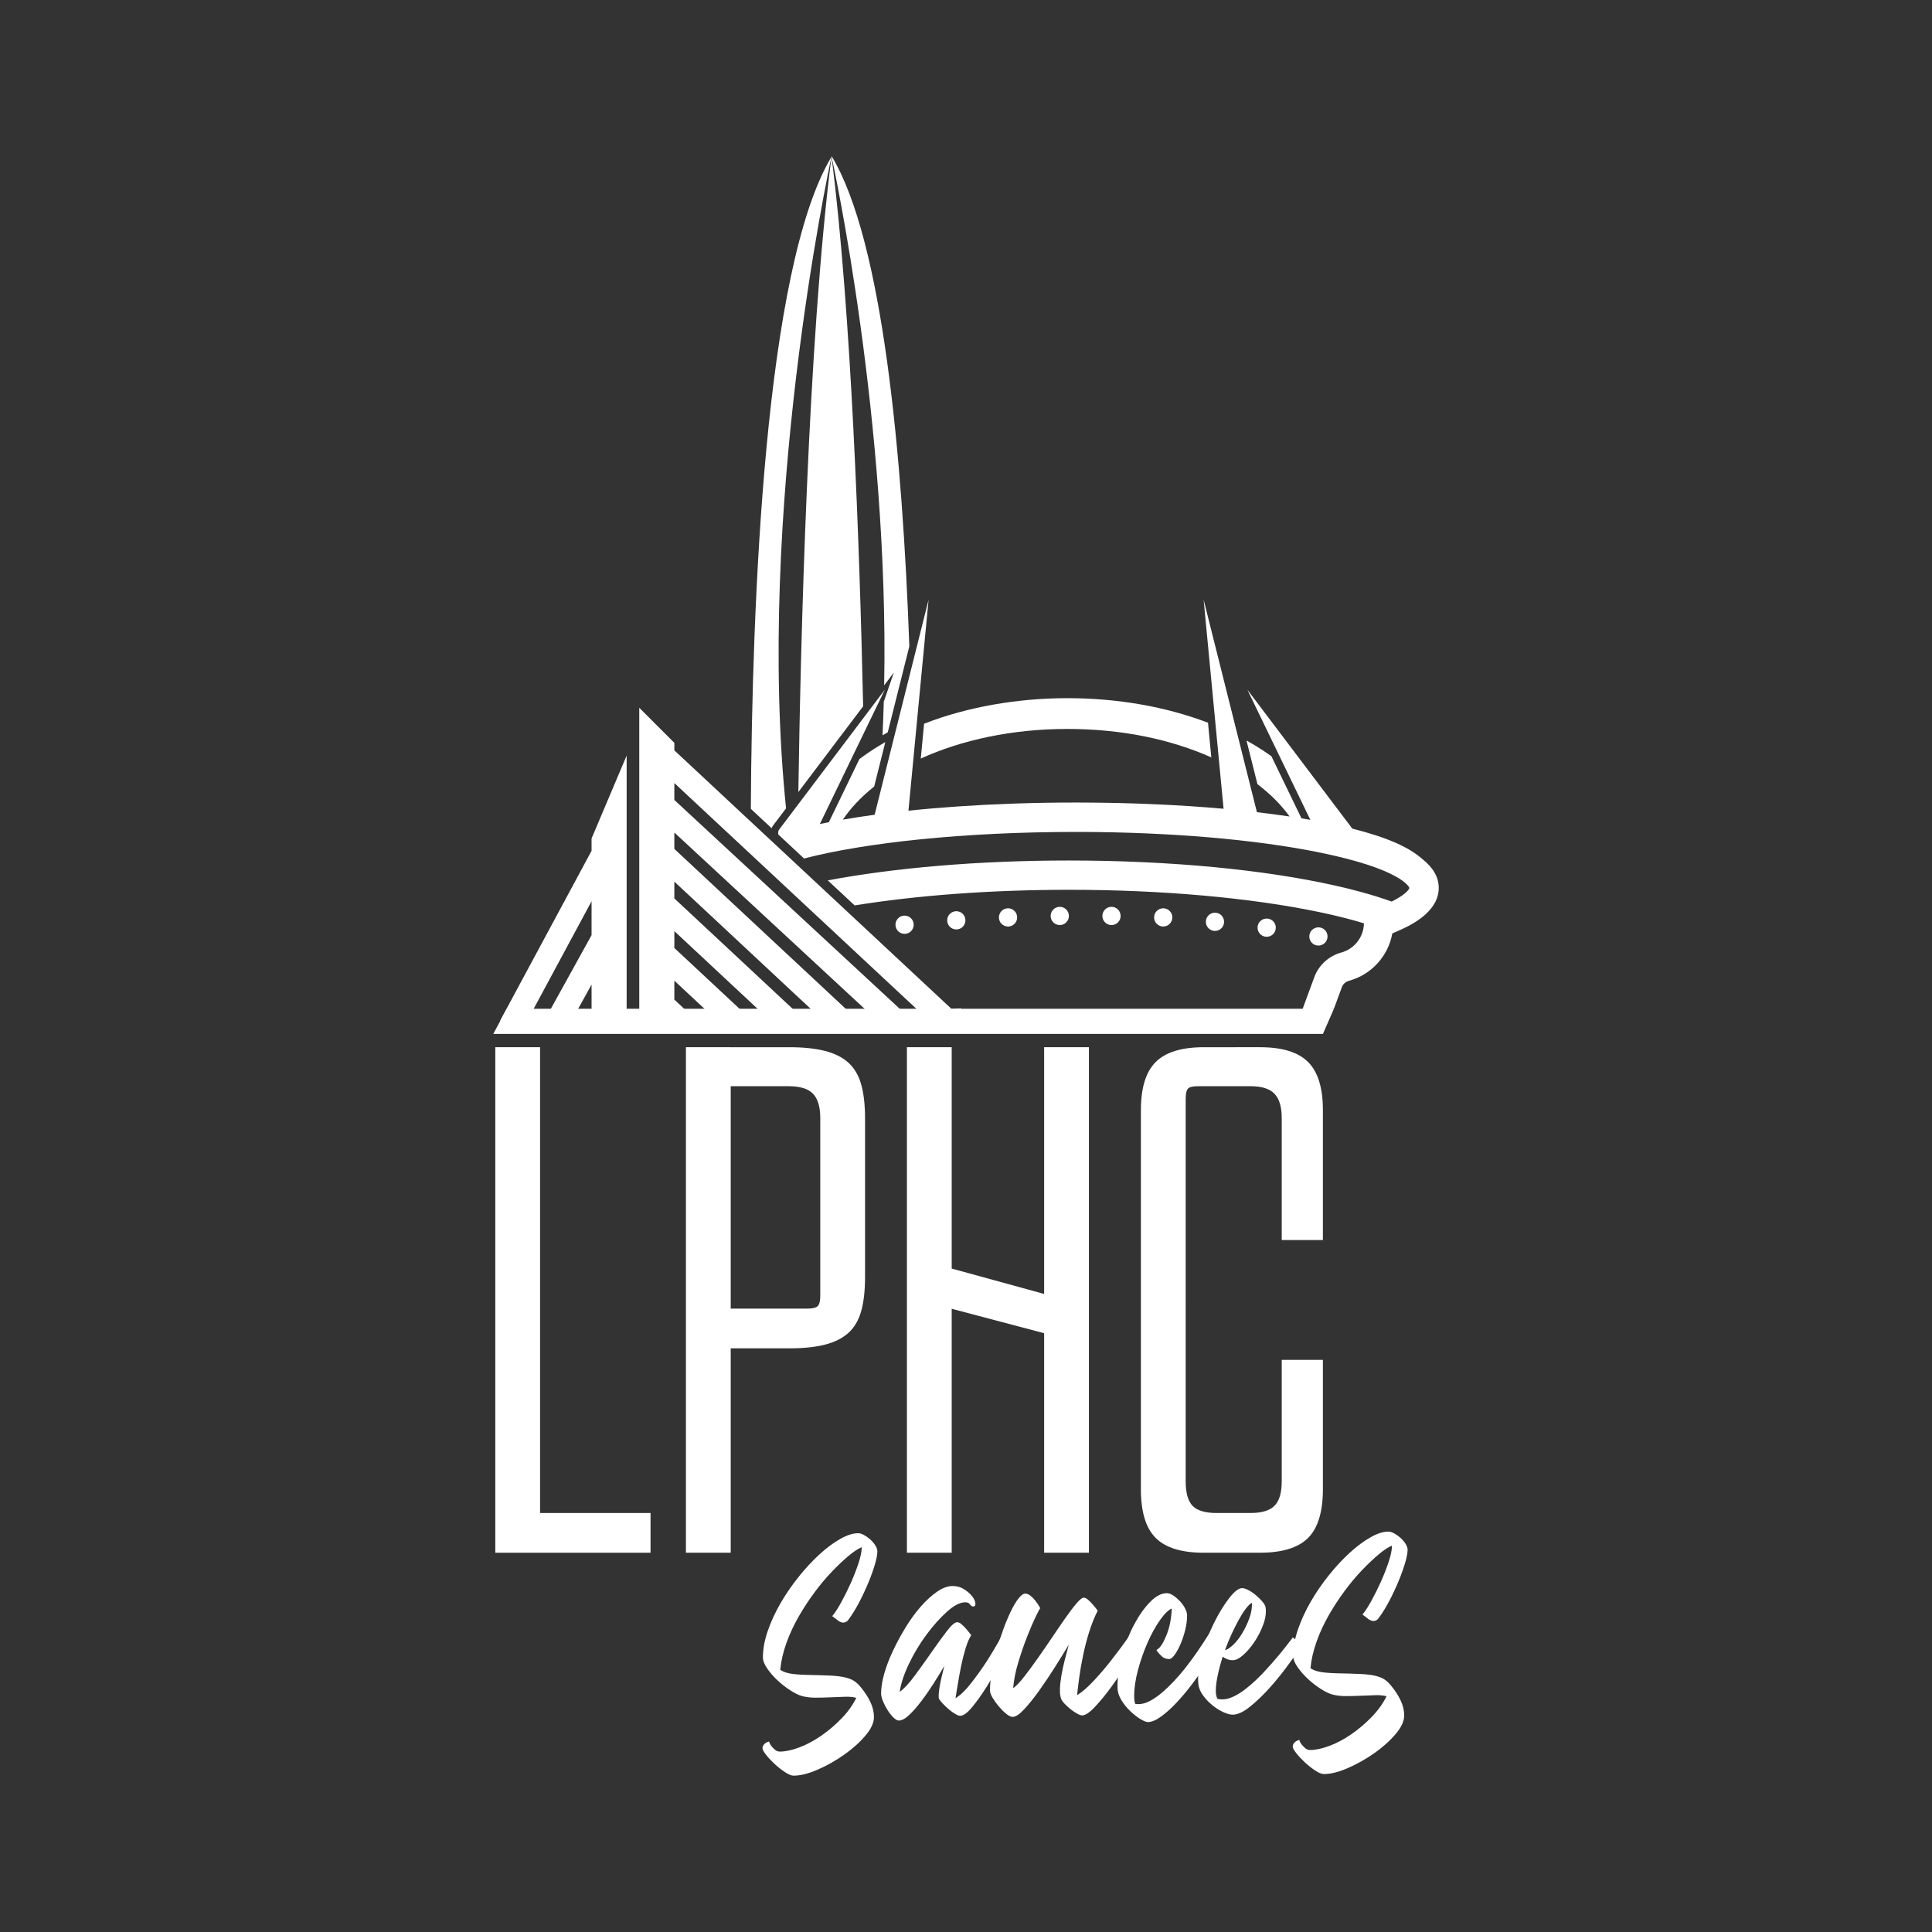
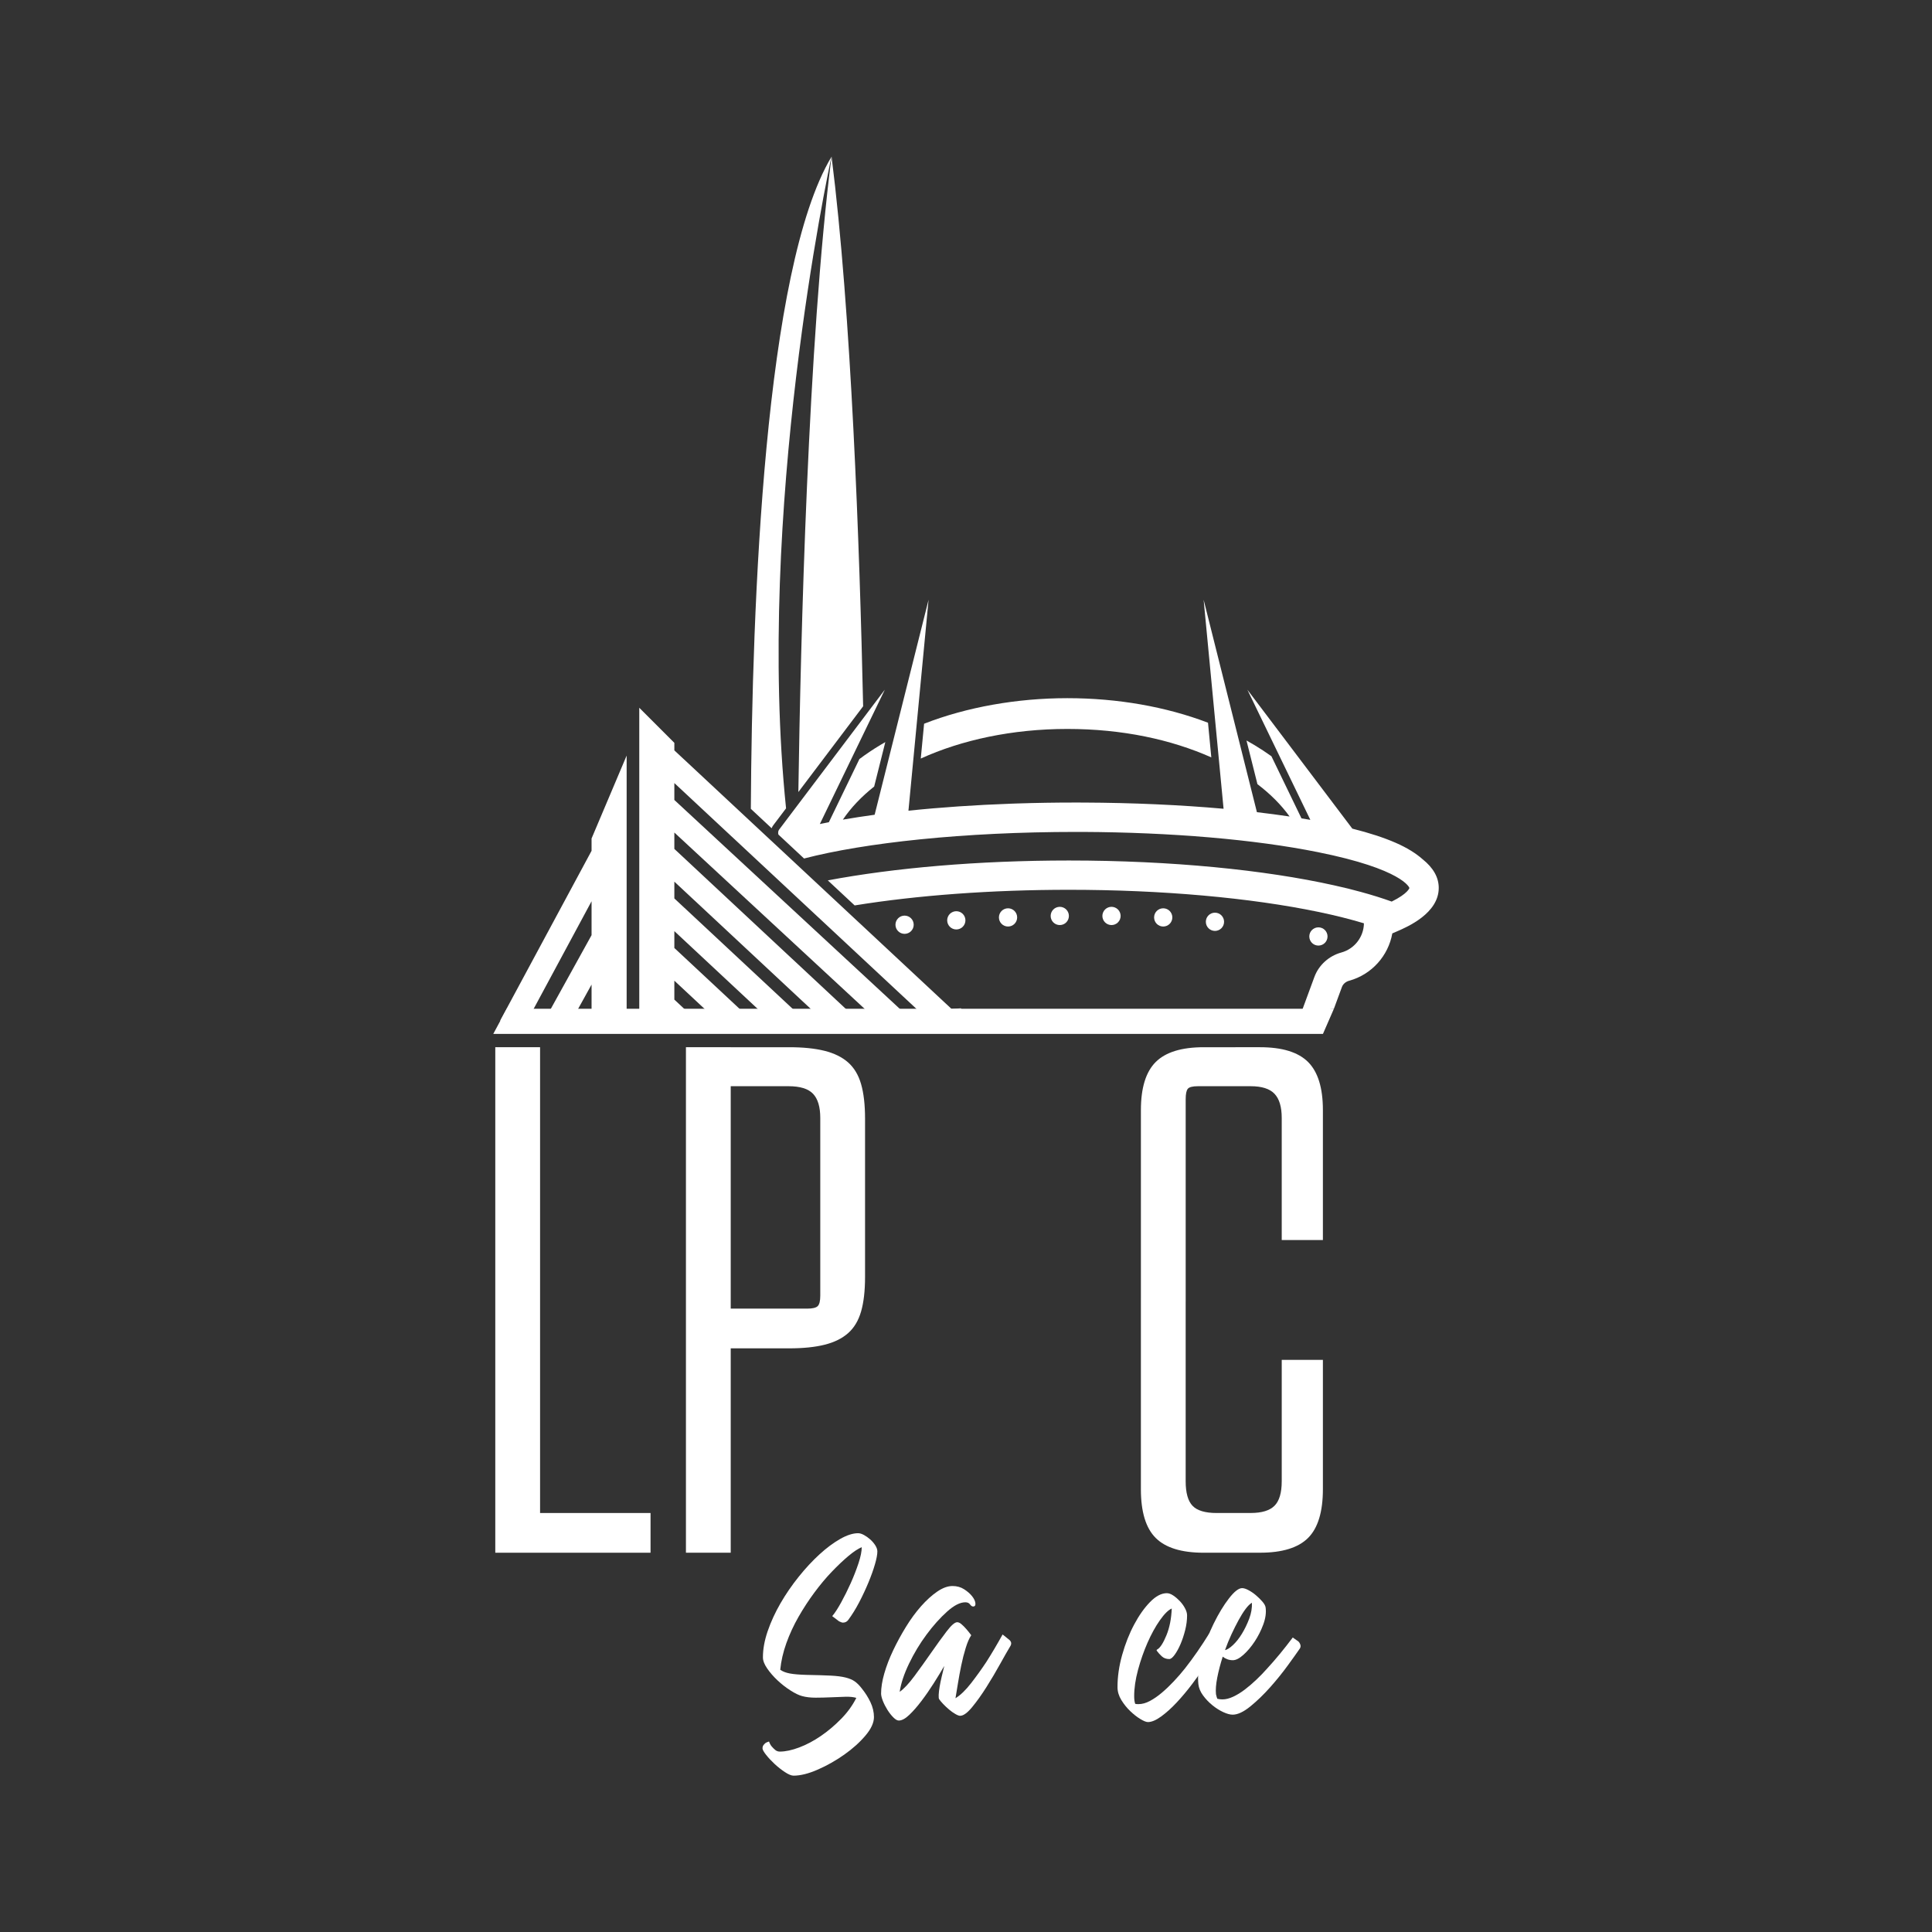
<svg xmlns="http://www.w3.org/2000/svg" id="_Слой_2" data-name="Слой 2" viewBox="0 0 1000 1000">
  <rect x="0" y="0" width="1000" height="1000" fill="#333333" stroke="none" />
  <defs>
    <style>
      .cls-1 {
        fill: #fff;
        stroke-width: 0px;
      }
    </style>
  </defs>
  <g>
    <path class="cls-1" d="m430.78,836.48c1.35-1.58,2.88-3.95,4.62-7.1,1.73-3.15,3.38-6.48,4.95-9.97,1.56-3.49,2.9-6.93,4.02-10.31,1.11-3.38,1.67-6.14,1.66-8.28-1.91.79-4.21,2.32-6.91,4.58-2.69,2.26-5.55,4.97-8.58,8.13-3.03,3.16-6.03,6.74-9,10.75-2.97,4-5.71,8.2-8.23,12.6s-4.61,8.93-6.29,13.61c-1.67,4.68-2.73,9.26-3.17,13.77,1.24.9,2.9,1.54,4.98,1.93,2.08.39,4.98.63,8.7.73,5.17.1,9.34.22,12.49.38,3.15.16,5.71.49,7.68.99,1.97.5,3.55,1.17,4.73,2.01,1.18.84,2.34,1.99,3.47,3.45,1.92,2.36,3.47,4.8,4.66,7.33s1.79,5.09,1.8,7.67c0,2.93-1.47,6.14-4.44,9.63-2.97,3.5-6.62,6.77-10.94,9.82-4.32,3.05-8.87,5.63-13.65,7.72-4.78,2.1-8.96,3.15-12.57,3.16-1.13,0-2.62-.61-4.48-1.84s-3.64-2.63-5.33-4.2c-1.69-1.57-3.16-3.14-4.4-4.71-1.24-1.57-1.87-2.7-1.87-3.37s.17-1.24.5-1.69c.34-.45.73-.85,1.18-1.19.45-.23,1.01-.45,1.69-.68.34,1.01.79,1.86,1.36,2.53.56.67,1.19,1.29,1.86,1.85.68.56,1.46.84,2.37.84,2.92,0,6.27-.72,10.04-2.14,3.76-1.42,7.5-3.4,11.21-5.94,3.71-2.54,7.21-5.51,10.52-8.89,3.31-3.38,5.91-6.99,7.82-10.83-1.46-.44-3.38-.64-5.74-.57-2.36.06-4.84.16-7.43.28-2.59.12-5.21.18-7.85.19-2.65,0-4.98-.26-7.01-.82-1.69-.44-3.72-1.42-6.08-2.94-2.37-1.51-4.6-3.25-6.68-5.21-2.09-1.96-3.87-4.01-5.34-6.14-1.47-2.13-2.21-4.04-2.21-5.73-.01-4.28.82-8.84,2.49-13.68,1.67-4.84,3.88-9.63,6.62-14.37,2.74-4.74,5.88-9.3,9.41-13.7,3.53-4.4,7.12-8.26,10.77-11.6,3.64-3.33,7.21-5.98,10.69-7.96,3.48-1.98,6.57-2.97,9.27-2.98.9,0,1.91.31,3.04.92,1.12.62,2.2,1.37,3.21,2.27,1.02.9,1.89,1.91,2.62,3.03.73,1.12,1.1,2.19,1.11,3.2,0,1.58-.41,3.8-1.25,6.67-.83,2.87-1.95,6-3.35,9.38-1.4,3.38-2.99,6.79-4.78,10.23-1.79,3.44-3.69,6.51-5.71,9.22-.67.9-1.57,1.35-2.7,1.36-.45,0-1.13-.22-2.03-.67l-3.55-2.69Z" />
    <path class="cls-1" d="m522.31,848.69c1.24,1.01,1.41,2.19.52,3.54-1.23,2.03-2.94,5.02-5.12,8.96-2.18,3.95-4.53,7.92-7.05,11.92-2.52,4-5.01,7.5-7.48,10.49-2.47,2.99-4.54,4.49-6.23,4.49-.56,0-1.38-.3-2.45-.92-1.07-.61-2.14-1.37-3.21-2.27-1.07-.9-2.09-1.85-3.05-2.86-.96-1.01-1.67-1.85-2.12-2.52-.23-.34-.32-1.1-.26-2.28.05-1.18.22-2.59.49-4.22.27-1.63.64-3.38,1.08-5.24.44-1.86.89-3.69,1.33-5.49-1.57,2.71-3.39,5.69-5.46,8.96-2.07,3.27-4.2,6.34-6.39,9.22-2.19,2.88-4.29,5.28-6.31,7.19-2.02,1.92-3.82,2.88-5.39,2.89-.79,0-1.72-.53-2.79-1.6-1.07-1.06-2.09-2.36-3.05-3.87-.96-1.52-1.75-3.06-2.38-4.63-.62-1.57-.94-2.87-.94-3.88,0-3.04.54-6.5,1.66-10.39,1.11-3.89,2.65-7.88,4.61-12,1.95-4.11,4.17-8.17,6.63-12.17,2.46-4,5.07-7.55,7.82-10.66,2.75-3.1,5.52-5.61,8.33-7.54,2.81-1.92,5.45-2.89,7.92-2.89,2.25,0,4.25.55,6,1.67,1.75,1.12,3.13,2.33,4.15,3.62,1.02,1.29,1.58,2.5,1.7,3.62.11,1.13-.28,1.69-1.18,1.69-.56,0-1.1-.36-1.61-1.09s-1.33-1.09-2.45-1.09c-2.7,0-5.85,1.62-9.44,4.84-3.59,3.22-7.13,7.17-10.6,11.85-3.48,4.68-6.5,9.7-9.07,15.05-2.57,5.35-4.19,10.22-4.85,14.61,2.25-1.58,4.82-4.34,7.74-8.29,2.91-3.95,5.8-7.98,8.66-12.09,2.86-4.12,5.49-7.75,7.9-10.91,2.41-3.16,4.23-4.74,5.47-4.74.67,0,1.41.33,2.2,1.01.79.67,1.58,1.46,2.37,2.36.9,1.01,1.8,2.13,2.71,3.37-1.01,1.47-1.96,3.63-2.85,6.51-.89,2.87-1.67,5.91-2.33,9.12s-1.25,6.36-1.74,9.46c-.5,3.1-.91,5.6-1.24,7.51,2.58-1.58,5.28-4.18,8.08-7.79,2.8-3.61,5.44-7.28,7.9-11,2.8-4.4,5.6-9.13,8.4-14.2l3.38,2.69Z" />
-     <path class="cls-1" d="m588.64,848.49c1.24,1.01,1.41,2.19.52,3.54-1.23,2.03-3.11,5.02-5.63,8.96-2.52,3.95-5.24,7.92-8.15,11.92-2.92,4-5.77,7.5-8.58,10.49-2.81,2.99-5.05,4.49-6.74,4.49-.56,0-1.41-.3-2.53-.92-1.13-.61-2.26-1.37-3.38-2.27-1.13-.9-2.14-1.82-3.05-2.78-.91-.95-1.53-1.82-1.87-2.61-.45-1.24-.66-2.89-.61-4.98.05-2.08.3-4.42.74-7.01.44-2.59,1.02-5.29,1.75-8.11.72-2.81,1.42-5.46,2.09-7.94-2.02,3.38-4.4,7.25-7.14,11.58-2.75,4.34-5.49,8.43-8.23,12.26-2.75,3.83-5.32,7.05-7.74,9.64-2.41,2.6-4.41,3.9-5.98,3.9-.9,0-2-.53-3.3-1.59-1.3-1.06-2.57-2.33-3.81-3.79-1.24-1.46-2.31-2.95-3.22-4.46-.9-1.52-1.36-2.78-1.36-3.79,0-2.92.29-6.22.9-9.88.61-3.66,1.44-7.35,2.5-11.06,1.06-3.72,2.23-7.32,3.51-10.81,1.28-3.49,2.6-6.62,3.94-9.38,1.34-2.76,2.66-4.96,3.95-6.59,1.29-1.63,2.44-2.46,3.45-2.46.9,0,1.83.39,2.79,1.17.96.79,1.78,1.63,2.46,2.53.9,1.12,1.75,2.42,2.54,3.87-.23.11-1.01,1.55-2.35,4.31-1.34,2.76-2.83,6.2-4.44,10.31-1.62,4.11-3.16,8.56-4.6,13.35-1.45,4.79-2.33,9.26-2.66,13.43,1.68-1.24,3.62-3.27,5.8-6.09,2.19-2.82,4.51-5.98,6.98-9.47,2.46-3.5,4.93-7.08,7.39-10.74,2.46-3.66,4.76-7.02,6.89-10.06,2.13-3.04,4.03-5.55,5.72-7.53,1.68-1.97,2.92-2.96,3.7-2.97.68,0,1.41.33,2.2,1.01.79.67,1.58,1.46,2.37,2.36.9,1.01,1.81,2.13,2.71,3.37-1.68,3.27-3.16,6.96-4.44,11.07-1.28,4.11-2.34,8.19-3.17,12.25-.83,4.05-1.5,7.88-1.99,11.48-.49,3.6-.85,6.59-1.07,8.95,2.7-1.7,5.64-4.26,8.84-7.71,3.2-3.44,6.2-6.97,9-10.58,3.25-4.17,6.56-8.63,9.92-13.37l3.38,2.69Z" />
    <path class="cls-1" d="m626.1,845.17c.9.33,1.75.73,2.54,1.17.68.45,1.27.95,1.78,1.51.51.56.76,1.18.77,1.85,0,.45-.64,1.8-1.93,4.06-1.29,2.26-2.97,4.9-5.04,7.95-2.08,3.04-4.43,6.32-7.06,9.81-2.63,3.5-5.33,6.71-8.07,9.65-2.75,2.94-5.44,5.36-8.08,7.28-2.64,1.92-4.92,2.88-6.83,2.89-.9,0-2.23-.53-3.97-1.59-1.75-1.06-3.5-2.44-5.25-4.12-1.75-1.68-3.27-3.59-4.58-5.73-1.3-2.13-1.95-4.32-1.96-6.58-.02-5.4.79-10.97,2.4-16.72,1.61-5.74,3.68-10.98,6.2-15.72,2.52-4.73,5.26-8.62,8.24-11.67,2.97-3.05,5.87-4.58,8.68-4.58,1.01,0,2.11.39,3.29,1.17,1.18.79,2.31,1.74,3.38,2.86,1.07,1.12,1.98,2.36,2.71,3.71.73,1.35,1.1,2.59,1.11,3.71,0,2.48-.32,5.04-.99,7.68-.67,2.65-1.48,5.07-2.42,7.27-.95,2.2-1.96,4.03-3.02,5.49-1.07,1.47-1.99,2.2-2.78,2.2-1.58,0-2.87-.47-3.89-1.42-1.02-.95-1.81-1.82-2.37-2.61-.45-.45-.4-.78.17-1.01,1.46-.9,3-3.33,4.62-7.27,1.62-3.94,2.53-8.56,2.74-13.85-1.8.79-3.85,2.83-6.14,6.09-2.3,3.27-4.42,7.13-6.38,11.58-1.96,4.45-3.6,9.15-4.94,14.11-1.33,4.96-2,9.52-1.98,13.68,0,1.58.18,2.87.52,3.88.34.11.9.17,1.69.16,1.91,0,3.88-.54,5.9-1.62,2.02-1.07,4.07-2.49,6.15-4.24,2.08-1.75,4.15-3.73,6.23-5.93,2.08-2.2,4.01-4.43,5.8-6.69,4.26-5.41,8.52-11.56,12.77-18.44Z" />
    <path class="cls-1" d="m672.02,849.59c.56.56.93,1.21,1.1,1.94.17.73-.03,1.43-.58,2.11-1.23,1.8-3.22,4.6-5.97,8.37-2.75,3.78-5.8,7.56-9.16,11.34-3.36,3.78-6.79,7.08-10.27,9.91-3.48,2.82-6.51,4.24-9.1,4.25-1.35,0-2.98-.44-4.9-1.33-1.92-.89-3.78-2.07-5.58-3.53-1.81-1.46-3.42-3.14-4.83-5.05-1.41-1.91-2.23-3.88-2.46-5.9-.46-4.39.11-9.42,1.73-15.11,1.61-5.69,3.68-11.09,6.2-16.22,2.52-5.13,5.15-9.47,7.89-13.02,2.75-3.55,5.02-5.33,6.82-5.34.9,0,2.03.36,3.38,1.09,1.35.73,2.65,1.62,3.89,2.69,1.24,1.07,2.34,2.16,3.3,3.28.96,1.12,1.5,2.13,1.61,3.03.35,2.7-.07,5.63-1.24,8.78-1.17,3.16-2.66,6.08-4.45,8.79-1.79,2.71-3.73,4.99-5.8,6.85-2.08,1.86-3.9,2.8-5.48,2.8-1.01,0-1.97-.16-2.87-.5-.9-.33-1.69-.78-2.37-1.34-1.23,3.83-2.17,7.46-2.84,10.9-.67,3.44-.88,6.28-.65,8.53.23,1.01.45,1.8.68,2.36.45.11.87.19,1.27.25.39.06.87.08,1.43.08,1.69,0,3.51-.46,5.48-1.37,1.96-.91,3.96-2.12,5.98-3.65,2.02-1.53,4.04-3.25,6.06-5.17,2.02-1.92,3.93-3.89,5.72-5.93,4.26-4.62,8.63-9.93,13.12-15.91l2.88,2.02Zm-24.03-20.01c-1.01.57-2.1,1.64-3.28,3.22-1.18,1.58-2.38,3.5-3.61,5.75-1.23,2.26-2.46,4.71-3.69,7.35-1.23,2.65-2.35,5.38-3.35,8.2,1.12-.23,2.5-1.1,4.13-2.63,1.63-1.52,3.17-3.47,4.62-5.84,1.45-2.37,2.71-4.96,3.77-7.78,1.06-2.81,1.53-5.57,1.41-8.28Z" />
-     <path class="cls-1" d="m705.23,835.65c1.35-1.58,2.88-3.95,4.62-7.1,1.73-3.15,3.38-6.48,4.95-9.97,1.56-3.49,2.9-6.93,4.02-10.31,1.11-3.38,1.67-6.14,1.66-8.28-1.91.79-4.21,2.32-6.91,4.58-2.69,2.26-5.55,4.97-8.58,8.13-3.03,3.16-6.03,6.74-9,10.75-2.97,4-5.71,8.2-8.23,12.6s-4.61,8.93-6.29,13.61c-1.67,4.68-2.73,9.27-3.17,13.77,1.24.9,2.9,1.54,4.98,1.93,2.08.39,4.98.63,8.7.73,5.17.1,9.34.22,12.49.38,3.15.16,5.71.49,7.68.99,1.97.5,3.55,1.17,4.73,2.01,1.18.84,2.34,1.99,3.47,3.45,1.92,2.36,3.47,4.8,4.66,7.33,1.19,2.53,1.79,5.09,1.8,7.67,0,2.93-1.47,6.14-4.44,9.63-2.97,3.5-6.62,6.77-10.94,9.82-4.32,3.05-8.87,5.62-13.65,7.72-4.78,2.1-8.96,3.15-12.57,3.16-1.13,0-2.62-.61-4.48-1.84-1.86-1.23-3.64-2.63-5.33-4.2-1.69-1.57-3.16-3.14-4.4-4.71-1.24-1.57-1.87-2.7-1.87-3.37s.17-1.24.5-1.69c.34-.45.73-.85,1.18-1.18.45-.23,1.01-.45,1.69-.68.34,1.01.79,1.85,1.36,2.53.56.67,1.19,1.29,1.86,1.85.68.56,1.46.84,2.37.84,2.92,0,6.27-.72,10.04-2.14,3.76-1.42,7.5-3.4,11.21-5.94,3.71-2.54,7.21-5.51,10.52-8.89,3.31-3.39,5.91-6.99,7.82-10.83-1.46-.44-3.38-.64-5.74-.57-2.36.06-4.84.16-7.43.28-2.59.12-5.21.18-7.85.19-2.65,0-4.98-.26-7.01-.82-1.69-.44-3.72-1.42-6.08-2.94-2.37-1.51-4.6-3.25-6.68-5.21-2.09-1.96-3.87-4.01-5.34-6.15-1.47-2.13-2.21-4.04-2.21-5.73-.01-4.28.82-8.84,2.49-13.68,1.67-4.84,3.88-9.63,6.62-14.37,2.74-4.73,5.88-9.3,9.41-13.7,3.53-4.4,7.12-8.26,10.77-11.59,3.64-3.33,7.21-5.99,10.69-7.97,3.48-1.98,6.57-2.97,9.27-2.98.9,0,1.91.31,3.04.92,1.12.62,2.2,1.37,3.21,2.27,1.02.9,1.89,1.91,2.62,3.03.73,1.12,1.1,2.19,1.11,3.2,0,1.58-.41,3.8-1.25,6.67s-1.95,6-3.35,9.38c-1.4,3.38-2.99,6.79-4.78,10.23-1.79,3.44-3.69,6.51-5.71,9.22-.67.9-1.57,1.35-2.7,1.36-.45,0-1.13-.22-2.03-.67l-3.55-2.69Z" />
  </g>
  <path class="cls-1" d="m306.19,466.48v17.56l-24.48,44.26h14.14l10.34-18.69v17.51l-.69,1.18h18.85v-137.21l-18.16,42.91v6.38l-47.32,87.92h14.05l33.27-61.81Z" />
  <path class="cls-1" d="m349.04,517.4v-9.8l22.19,20.7h18.14l-40.33-37.62v-8.73l49.69,46.36h18.14l-67.83-63.28v-8.69l77.15,71.97h71.37c.01-2.13-.03-4.27-.09-6.41-1.65.1-3.3.21-4.95.32l-143.48-133.83v-3.89l-18.16-18.16v161.96h29.84l-11.68-10.9Zm0-112.09l126.8,118.27c-2.58.24-5.17.5-7.75.78l-119.05-110.3v-8.74Zm0,25.61l102.89,95.33c-2.85.37-5.71.76-8.55,1.16l-94.34-88.01v-8.48Z" />
  <g>
    <path class="cls-1" d="m256.36,542.03h23.18v261.66h-23.18v-261.66Zm22.05,241.1h58.31v20.56h-58.31v-20.56Z" />
    <path class="cls-1" d="m355.04,542.03h23.18v261.66h-23.18v-261.66Zm20.56,155.87v-20.56h42.24c2.74,0,4.54-.43,5.42-1.31s1.31-2.67,1.31-5.42v-91.95c0-5.73-1.25-9.91-3.74-12.52-2.49-2.62-6.73-3.92-12.71-3.92h-32.52v-20.18h32.89c7.22,0,13.33.62,18.32,1.87,4.98,1.25,9.03,3.24,12.15,5.98,3.11,2.75,5.36,6.48,6.73,11.21,1.37,4.74,2.06,10.72,2.06,17.94v81.86c0,7.23-.69,13.21-2.06,17.94-1.37,4.74-3.62,8.47-6.73,11.21-3.12,2.75-7.17,4.74-12.15,5.98-4.99,1.25-11.09,1.87-18.32,1.87h-32.89Z" />
-     <path class="cls-1" d="m469.42,542.03h23.18v261.66h-23.18v-261.66Zm11.59,132.32v-20.93l72.14,19.81v20.19l-72.14-19.06Zm59.43-132.32h23.18v261.66h-23.18v-261.66Z" />
    <path class="cls-1" d="m590.53,673.61v-99.05c0-11.46,2.55-19.75,7.66-24.86,5.11-5.1,13.39-7.66,24.86-7.66h17.19v20.18h-20.18c-2.75,0-4.49.44-5.23,1.31-.75.88-1.12,2.68-1.12,5.42v104.66h-23.17Zm0-1.5h23.17v94.57c0,5.98,1.18,10.22,3.55,12.71,2.37,2.49,6.54,3.74,12.52,3.74h11.21v20.56h-17.94c-11.46,0-19.75-2.55-24.86-7.66-5.11-5.1-7.66-13.51-7.66-25.23v-98.68Zm94.2-30.28h-21.31v-63.17c0-5.73-1.25-9.91-3.74-12.52-2.49-2.62-6.61-3.92-12.33-3.92h-7.85v-20.18h12.71c11.46,0,19.75,2.56,24.86,7.66,5.1,5.11,7.66,13.4,7.66,24.86v67.28Zm0,62.05v66.91c0,11.72-2.56,20.13-7.66,25.23s-13.4,7.66-24.86,7.66h-12.71v-20.56h7.85c5.73,0,9.84-1.24,12.33-3.74,2.49-2.49,3.74-6.73,3.74-12.71v-62.8h21.31Z" />
  </g>
  <g>
    <circle class="cls-1" cx="468.21" cy="478.64" r="4.72" />
    <circle class="cls-1" cx="494.99" cy="476.36" r="4.72" transform="translate(-134.54 751.38) rotate(-67.5)" />
    <circle class="cls-1" cx="521.76" cy="474.85" r="4.72" />
    <circle class="cls-1" cx="548.54" cy="474.09" r="4.72" />
    <circle class="cls-1" cx="575.31" cy="474.09" r="4.72" transform="translate(-82.85 824.18) rotate(-67.5)" />
    <circle class="cls-1" cx="602.08" cy="474.85" r="4.72" />
    <circle class="cls-1" cx="628.86" cy="477.12" r="4.72" />
-     <circle class="cls-1" cx="655.63" cy="480.16" r="4.72" />
    <circle class="cls-1" cx="682.41" cy="484.71" r="4.72" />
    <path class="cls-1" d="m476.59,392.63c21.05-9.61,47.34-15.33,75.86-15.33s53.7,5.47,74.52,14.72l-1.71-17.94c-21.71-8.28-46.76-12.71-72.81-12.71s-52.12,4.62-74.14,13.23l-1.72,18.02Z" />
    <path class="cls-1" d="m399.92,427.61c.18-.29.38-.56.6-.82l6.34-8.39c-15.78-153.42,21.86-329.69,23.49-337.22-34.57,57.74-41.12,230.69-41.72,337.47l10.76,10.04c.14-.38.32-.74.53-1.09Z" />
-     <path class="cls-1" d="m457.64,354.73l5.03-6.66-5.23,15.14c-.16,5.54-.37,11.84-.65,17.37l2.71-1.54,11.17-44.52c-3.54-97.95-13.63-209.65-40.17-253.61-.02.04-.05.08-.07.12.95,4.39,29.82,137.51,27.21,273.69Z" />
    <path class="cls-1" d="m446.76,365.57c-1.84-83.63-6.17-204.31-16.34-284.51-.01.02-.03.05-.04.07-12.16,95.95-15.97,249.8-17.15,328.83l33.53-44.39Z" />
  </g>
  <path class="cls-1" d="m402.96,432.02l13.22,12.34c31.35-8.16,82.55-13.76,140.77-13.76,1.1,0,2.21,0,3.31,0,46,.2,89.1,3.89,121.76,10.44,44.17,8.85,47.48,18.44,47.49,18.57,0,.06-.78,2.9-9.16,7.04-4.83-1.74-10.14-3.4-15.89-4.97-4.34-1.21-8.99-2.35-13.92-3.43-35.72-7.97-84.06-12.86-137.29-12.86-47.25,0-90.64,3.86-124.78,10.29l13.9,12.96c32.3-5.24,70.89-8.09,110.88-8.09,47.98,0,93.96,4.09,129.47,11.51,8.49,1.78,16.29,3.74,23.25,5.84-.1,7.04-4.87,13.23-11.66,15.1-6.49,1.78-11.71,6.52-13.98,12.66l-7.49,20.33c5.21.82,12.63-3.6,17.6-3.89l4.13-11.2c.59-1.59,1.96-2.78,3.77-3.28,11.64-3.2,20.24-12.88,22.32-24.49l.24-.11,2.31-1c5.31-2.3,21.48-9.31,21.48-22.43,0-5.44-2.77-10.38-8.36-14.86-3.56-3.15-8.19-5.99-13.92-8.5-6.05-2.65-13.56-5.1-22.45-7.33l-54.32-71.91,32.59,67.36c-1.51-.26-3.04-.52-4.59-.77l-15.55-32.15c-2.82-2.02-5.78-3.98-8.89-5.84-1.32-.79-2.66-1.55-4.02-2.31l5.67,22.6c6.7,5.09,12.31,10.71,16.65,16.74-5.43-.81-11.08-1.56-16.92-2.24l-27.58-109.95,10.32,108.18c-22.42-2-46.99-3.1-72.42-3.21-1.55,0-3.11-.01-4.66-.01-10,0-19.88.16-29.57.48-.12,0-.24,0-.36.01-.88.03-1.76.06-2.64.09-18.82.67-36.83,1.9-53.46,3.64l10.42-109.19-27.78,110.75c-.06.18-.1.36-.14.54-5.71.78-11.2,1.62-16.44,2.53,4.15-6.16,9.61-11.91,16.2-17.13l5.77-23.01c-.85.49-1.69.98-2.53,1.48-3.86,2.31-7.48,4.75-10.88,7.3l-15.81,32.69c-1.58.31-3.14.62-4.67.94l33.63-69.53-54.51,72.16c-.11.12-.22.26-.3.4h0c-.4.66-.49,1.47-.31,2.33l.11.1Z" />
  <polygon class="cls-1" points="684.76 535.14 255.32 535.14 262.32 522.13 690.43 522.13 684.76 535.14" />
</svg>